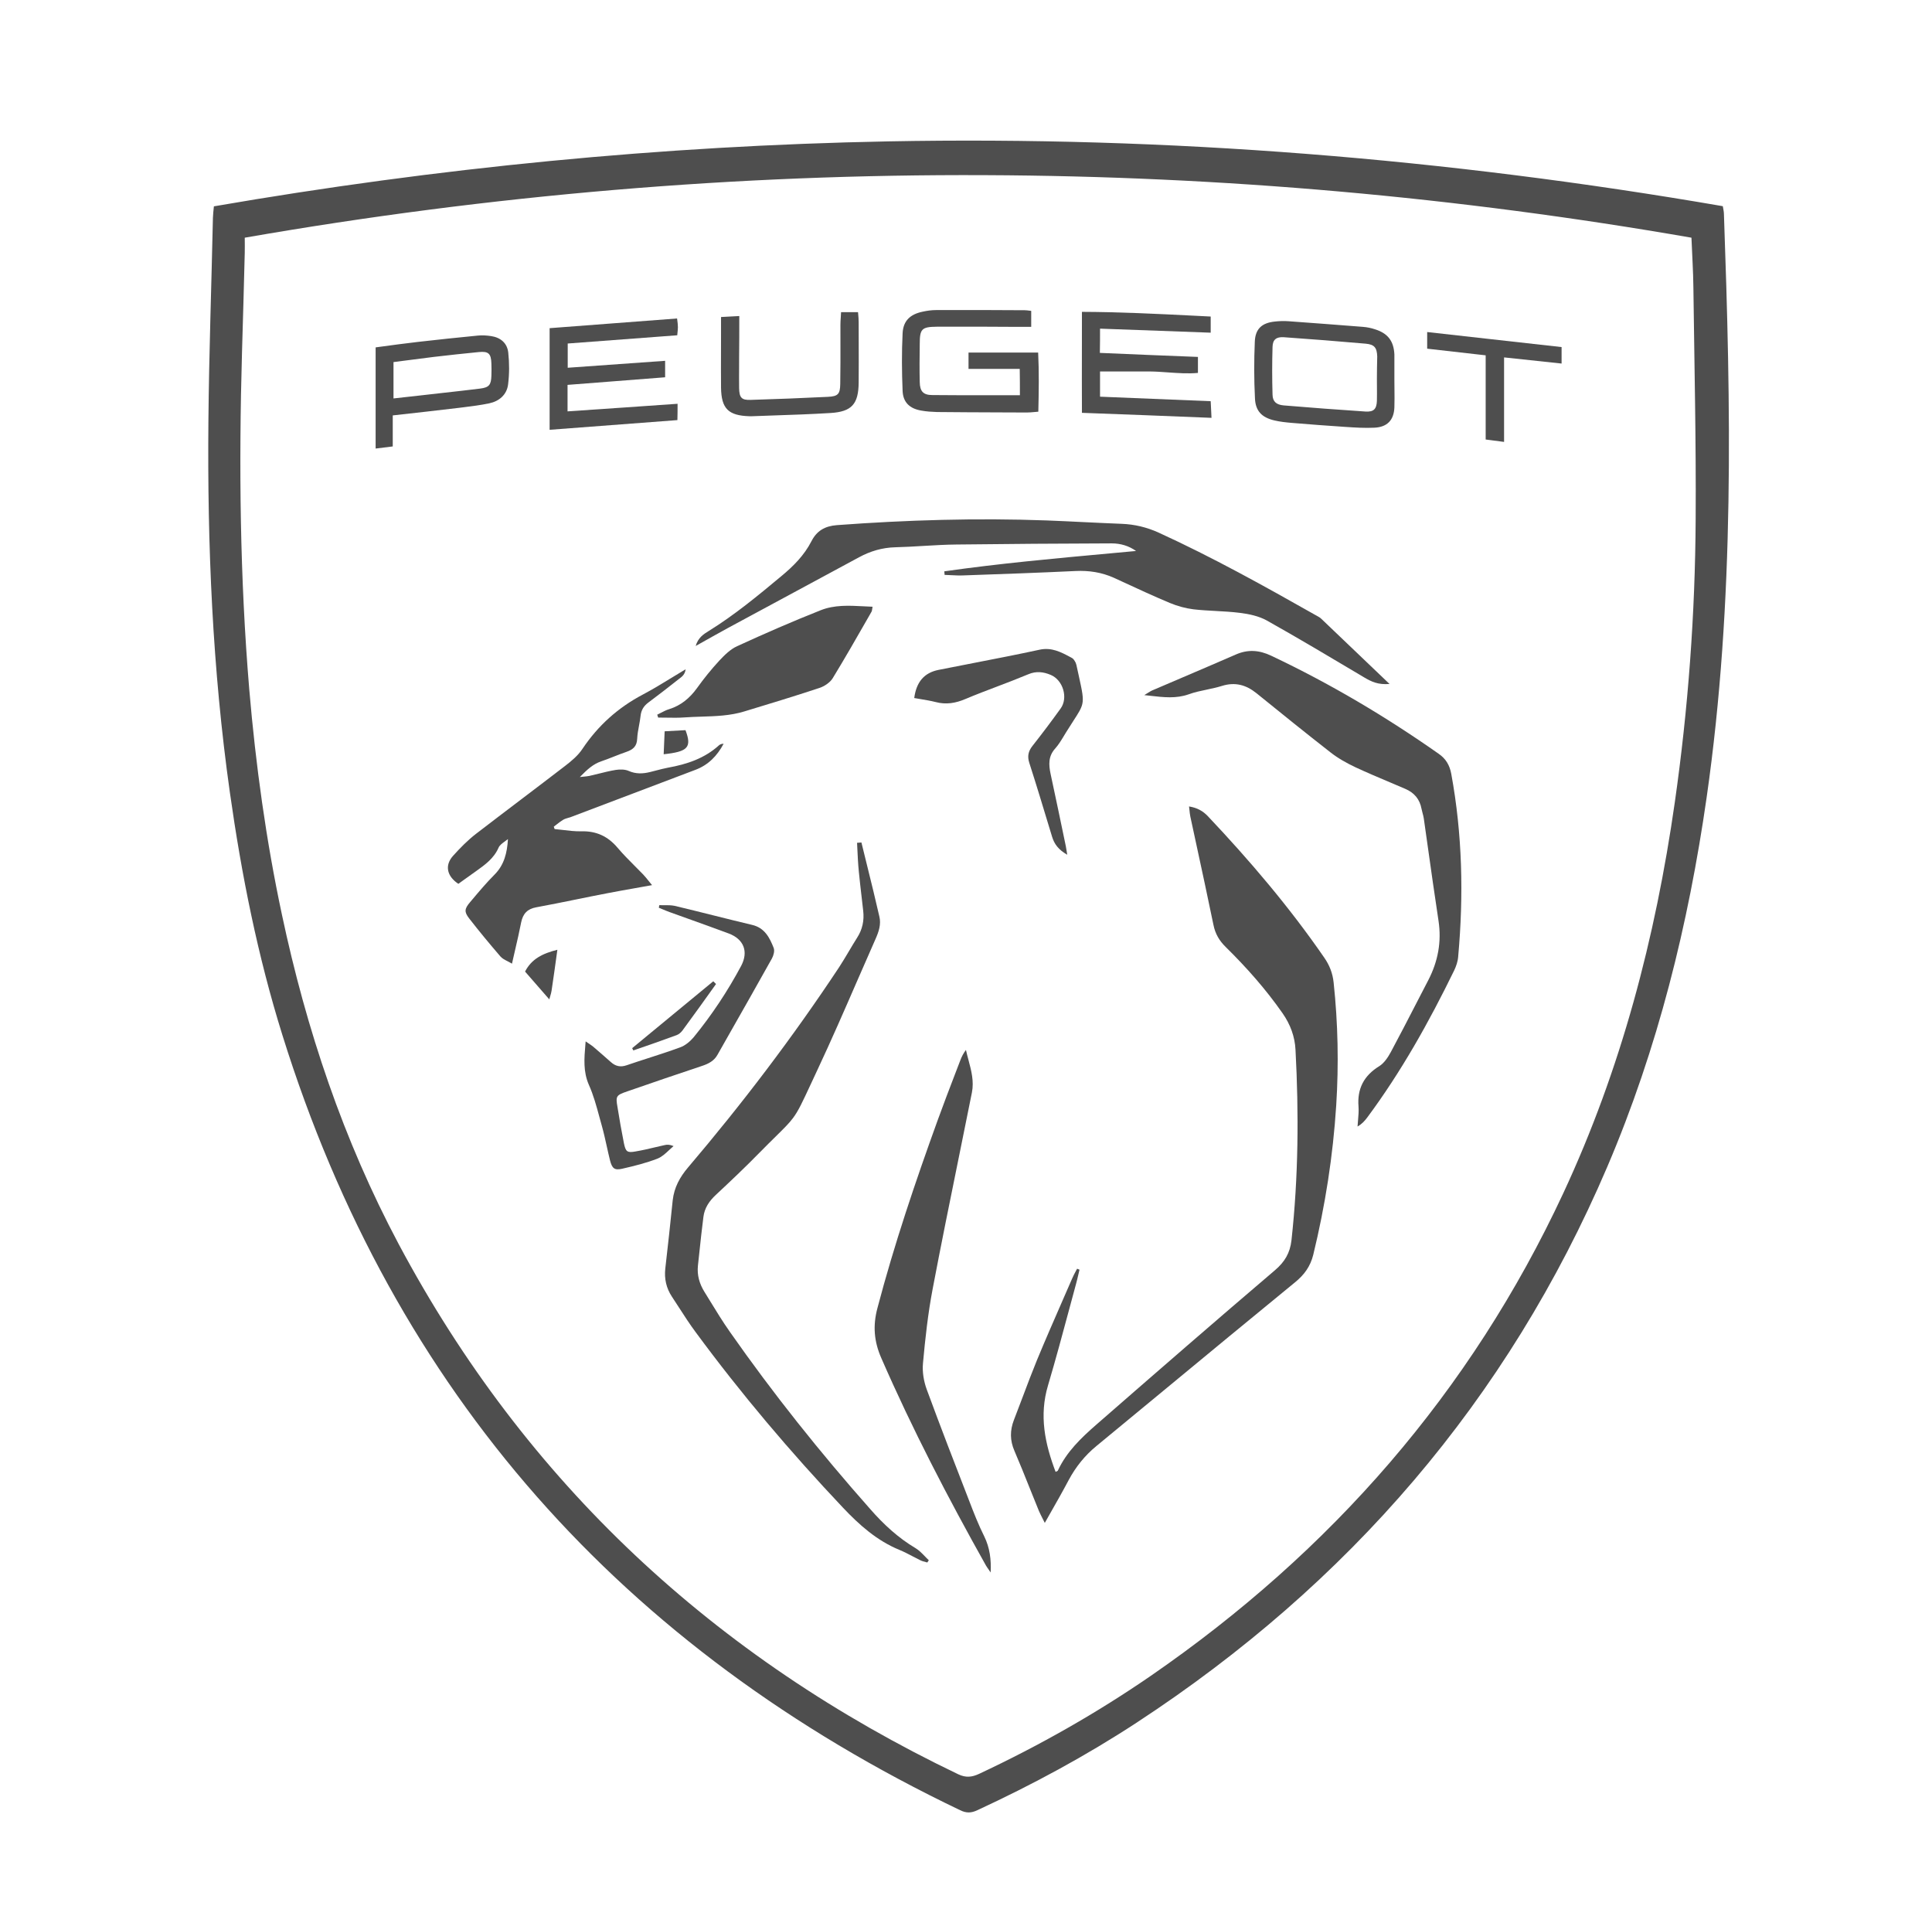
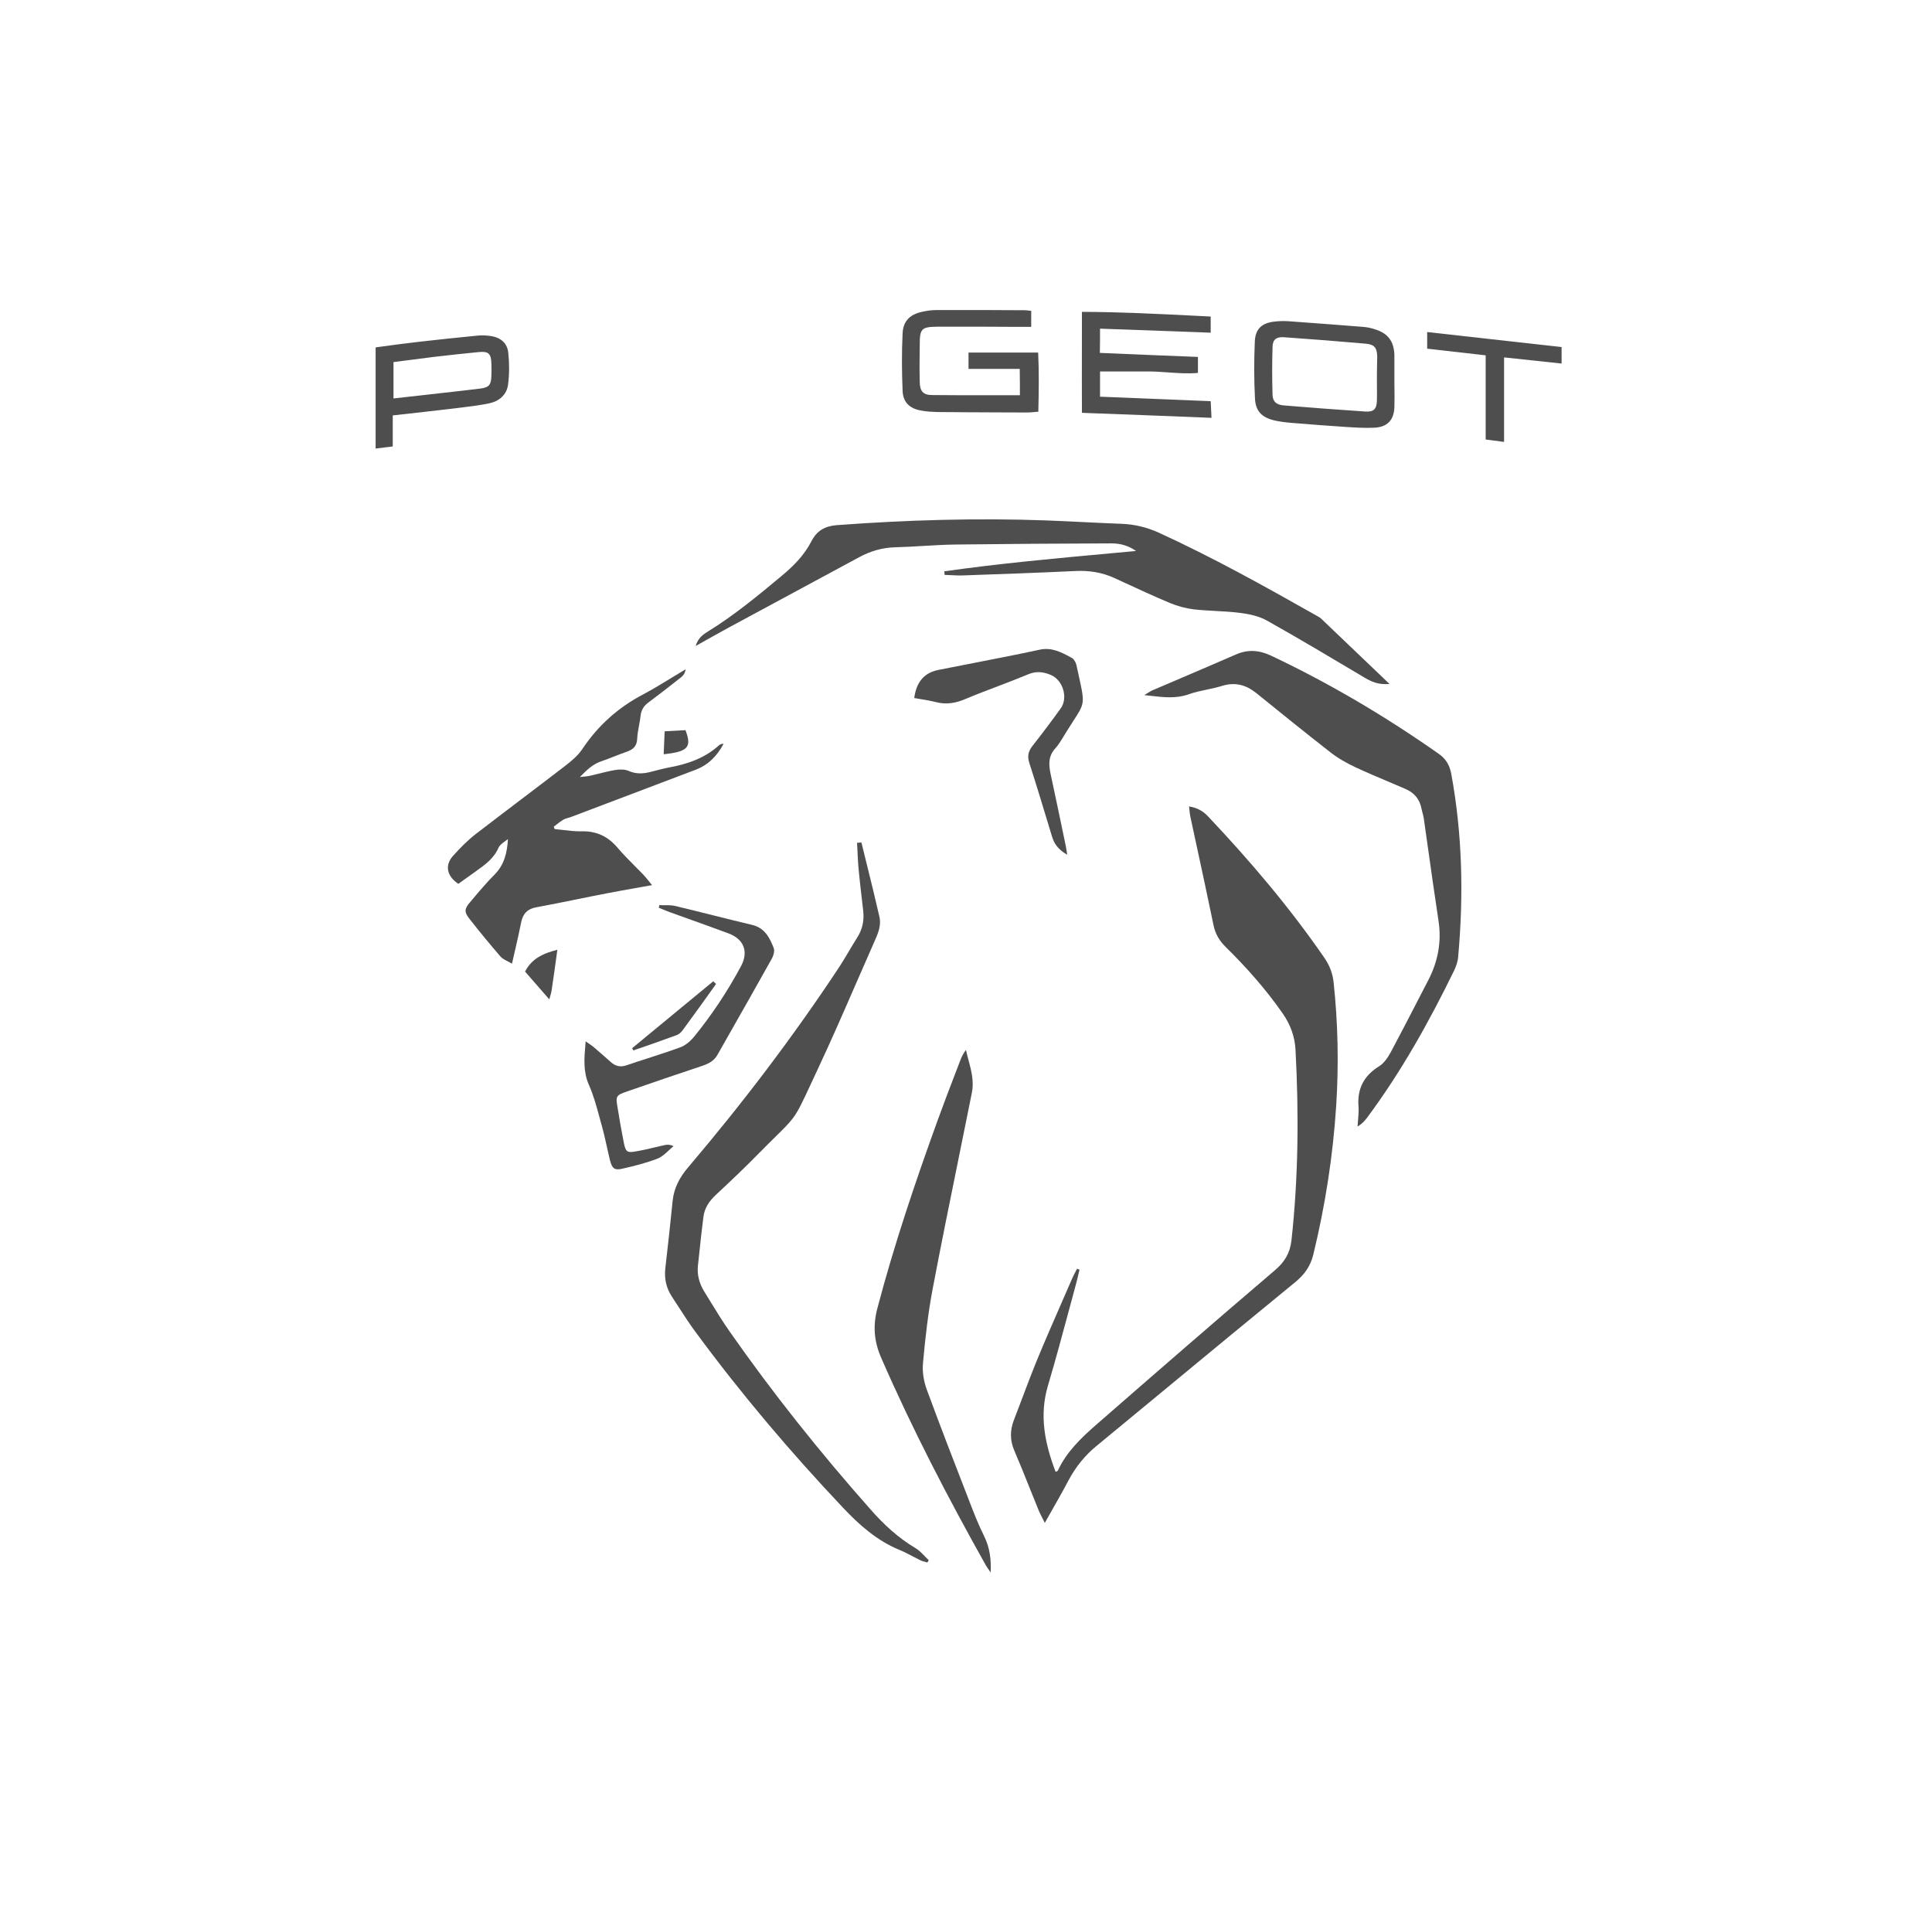
<svg xmlns="http://www.w3.org/2000/svg" width="101" height="100" viewBox="0 0 101 100" fill="none">
-   <path d="M11.182 10.785C22.862 8.767 34.593 7.618 46.417 7.39C61.07 7.111 75.613 8.285 90.064 10.777C90.089 10.937 90.123 11.064 90.123 11.191C90.3 16.207 90.444 21.215 90.359 26.232C90.275 31.401 89.954 36.553 89.219 41.679C88.265 48.326 86.668 54.795 84.025 60.986C78.806 73.19 70.495 82.793 59.423 90.039C56.763 91.779 53.975 93.282 51.096 94.616C50.775 94.768 50.521 94.777 50.192 94.616C32.574 86.188 20.607 72.827 14.763 54.103C13.47 49.964 12.626 45.725 12.018 41.426C11.106 34.982 10.835 28.496 10.895 21.992C10.928 18.454 11.055 14.924 11.131 11.385C11.139 11.207 11.156 11.013 11.182 10.785ZM12.795 12.424C12.795 12.753 12.803 12.981 12.795 13.217C12.752 14.957 12.702 16.689 12.651 18.428C12.482 24.307 12.541 30.176 13.031 36.038C13.369 39.99 13.909 43.917 14.737 47.802C16.012 53.807 17.947 59.584 20.835 65.014C27.498 77.514 37.363 86.644 50.099 92.741C50.496 92.927 50.808 92.893 51.188 92.716C54.322 91.246 57.32 89.549 60.166 87.59C69.583 81.095 76.872 72.776 81.719 62.379C84.751 55.876 86.542 49.019 87.555 41.933C88.256 37.026 88.619 32.085 88.645 27.128C88.67 23.099 88.577 19.07 88.526 15.033C88.518 14.18 88.459 13.327 88.425 12.424C76.188 10.295 63.891 9.206 51.501 9.155C38.529 9.096 25.649 10.186 12.795 12.424Z" fill="#4E4E4E" />
  <path d="M54.619 79.6L54.876 79.146C55.236 78.515 55.56 77.944 55.868 77.361C56.24 76.669 56.713 76.078 57.321 75.579C58.497 74.611 59.672 73.64 60.847 72.669C63.124 70.787 65.403 68.904 67.692 67.032C68.182 66.635 68.503 66.196 68.655 65.58C69.28 63.012 69.686 60.411 69.854 57.776C69.99 55.631 69.947 53.494 69.719 51.357C69.669 50.868 69.5 50.445 69.23 50.057C67.414 47.422 65.344 44.989 63.149 42.667C62.895 42.397 62.591 42.219 62.16 42.152C62.169 42.22 62.176 42.285 62.182 42.347C62.194 42.468 62.206 42.578 62.228 42.684C62.324 43.13 62.421 43.577 62.517 44.023C62.828 45.461 63.139 46.899 63.436 48.342C63.529 48.807 63.74 49.17 64.078 49.499C65.167 50.572 66.172 51.704 67.05 52.962C67.456 53.545 67.692 54.178 67.726 54.879C67.903 58.198 67.878 61.517 67.515 64.828C67.439 65.495 67.16 65.96 66.654 66.391C63.52 69.059 60.412 71.762 57.313 74.465C56.519 75.157 55.759 75.883 55.303 76.863C55.291 76.887 55.263 76.898 55.23 76.911C55.215 76.917 55.2 76.923 55.184 76.931C54.627 75.461 54.315 73.992 54.788 72.412C55.19 71.055 55.558 69.689 55.925 68.323C56.035 67.912 56.146 67.502 56.257 67.092C56.299 66.94 56.334 66.789 56.369 66.639C56.391 66.547 56.412 66.455 56.434 66.365L56.308 66.315C56.287 66.354 56.266 66.393 56.245 66.432C56.172 66.57 56.097 66.71 56.037 66.855C55.877 67.225 55.715 67.594 55.554 67.962C55.097 69.007 54.642 70.048 54.205 71.103C53.949 71.728 53.711 72.36 53.473 72.992C53.319 73.401 53.165 73.811 53.005 74.22C52.794 74.769 52.794 75.284 53.031 75.833C53.308 76.477 53.57 77.131 53.831 77.784C53.991 78.184 54.151 78.585 54.315 78.983C54.37 79.106 54.429 79.224 54.513 79.389L54.619 79.6Z" fill="#4E4E4E" />
  <path d="M45.033 44.035C44.995 44.039 44.957 44.041 44.919 44.044C44.881 44.046 44.843 44.048 44.805 44.052L44.819 44.346C44.838 44.752 44.857 45.155 44.898 45.564C44.942 46.012 44.993 46.456 45.045 46.901C45.072 47.136 45.099 47.372 45.126 47.608C45.185 48.114 45.084 48.587 44.805 49.018C44.658 49.249 44.519 49.484 44.38 49.718C44.213 49.999 44.047 50.279 43.867 50.555C41.452 54.204 38.808 57.683 35.971 61.019C35.54 61.526 35.244 62.066 35.168 62.734C35.05 63.925 34.915 65.115 34.78 66.306C34.721 66.838 34.831 67.328 35.126 67.776C35.248 67.96 35.368 68.147 35.489 68.333C35.775 68.776 36.061 69.22 36.376 69.642C38.741 72.852 41.317 75.892 44.062 78.797C44.923 79.709 45.844 80.528 47.017 81.01C47.255 81.107 47.486 81.229 47.717 81.35C47.847 81.418 47.976 81.487 48.107 81.55C48.203 81.598 48.304 81.624 48.406 81.65L48.479 81.669C48.504 81.626 48.529 81.584 48.555 81.55C48.481 81.483 48.411 81.41 48.342 81.338C48.195 81.186 48.048 81.034 47.87 80.925C46.958 80.385 46.19 79.675 45.497 78.882C42.879 75.926 40.422 72.852 38.158 69.617C37.781 69.081 37.44 68.524 37.099 67.967C37.005 67.813 36.91 67.659 36.815 67.505C36.562 67.092 36.435 66.644 36.486 66.154C36.508 65.947 36.531 65.74 36.553 65.533C36.621 64.888 36.69 64.243 36.773 63.603C36.832 63.139 37.077 62.776 37.423 62.455C38.192 61.737 38.952 61.019 39.687 60.267C40.044 59.904 40.328 59.624 40.56 59.396C41.003 58.959 41.255 58.711 41.463 58.43C41.738 58.06 41.936 57.633 42.397 56.643C42.492 56.438 42.598 56.209 42.719 55.952C43.446 54.405 44.13 52.835 44.813 51.265C45.13 50.538 45.447 49.81 45.768 49.086C45.937 48.706 46.072 48.317 45.97 47.903C45.766 47.003 45.545 46.111 45.325 45.222C45.227 44.826 45.129 44.43 45.033 44.035Z" fill="#4E4E4E" />
  <path d="M49.365 29.863C49.37 29.894 49.372 29.925 49.374 29.956C49.376 29.986 49.378 30.017 49.382 30.049C49.495 30.052 49.608 30.058 49.72 30.063C49.942 30.075 50.163 30.086 50.387 30.075C52.338 30.007 54.281 29.939 56.232 29.846C56.933 29.813 57.591 29.914 58.233 30.201L58.654 30.395C59.486 30.78 60.319 31.165 61.164 31.519C61.552 31.679 61.975 31.797 62.389 31.848C62.777 31.893 63.167 31.914 63.557 31.935C63.98 31.958 64.403 31.981 64.821 32.034C65.302 32.093 65.809 32.203 66.223 32.431C67.846 33.342 69.454 34.299 71.054 35.251L71.324 35.412C71.696 35.632 72.05 35.801 72.641 35.75C71.392 34.56 70.236 33.454 69.079 32.348C69.011 32.28 68.921 32.23 68.837 32.185L68.807 32.169C66.105 30.64 63.394 29.129 60.564 27.836C59.948 27.558 59.314 27.406 58.647 27.38C57.993 27.355 57.34 27.323 56.688 27.292C56.036 27.26 55.383 27.228 54.728 27.203C51.063 27.068 47.406 27.178 43.749 27.448C43.116 27.499 42.702 27.744 42.423 28.284C42.043 29.027 41.477 29.593 40.844 30.117C39.628 31.13 38.403 32.144 37.052 32.98C36.773 33.149 36.494 33.334 36.368 33.765L36.464 33.711C37.041 33.387 37.553 33.099 38.065 32.819C39.205 32.203 40.346 31.588 41.486 30.974C42.625 30.36 43.767 29.745 44.906 29.129C45.497 28.808 46.122 28.622 46.806 28.605C47.294 28.593 47.78 28.564 48.266 28.535C48.849 28.501 49.431 28.466 50.016 28.461C52.718 28.428 55.413 28.411 58.115 28.402C58.58 28.402 59.01 28.529 59.39 28.799C58.934 28.841 58.478 28.883 58.022 28.925C55.117 29.191 52.235 29.454 49.365 29.863Z" fill="#4E4E4E" />
  <path d="M26.554 43.858C26.512 44.576 26.36 45.201 25.861 45.707C25.443 46.125 25.061 46.578 24.682 47.028L24.578 47.151C24.282 47.498 24.257 47.658 24.527 48.005C25.05 48.68 25.599 49.339 26.157 49.989C26.247 50.096 26.383 50.166 26.534 50.243C26.608 50.282 26.687 50.322 26.765 50.369C26.817 50.137 26.869 49.913 26.919 49.696C27.039 49.178 27.151 48.695 27.246 48.207C27.339 47.76 27.567 47.506 28.04 47.422C28.727 47.296 29.411 47.157 30.095 47.018C30.648 46.905 31.202 46.793 31.756 46.687C32.232 46.595 32.711 46.51 33.213 46.421C33.496 46.371 33.786 46.319 34.087 46.265C34.029 46.193 33.976 46.128 33.927 46.067C33.815 45.928 33.723 45.813 33.623 45.707C33.481 45.561 33.338 45.416 33.194 45.273C32.882 44.96 32.572 44.649 32.288 44.314C31.782 43.714 31.174 43.427 30.38 43.452C30.067 43.458 29.751 43.42 29.433 43.382C29.287 43.365 29.141 43.347 28.995 43.334C28.978 43.292 28.961 43.25 28.952 43.207C29.006 43.168 29.058 43.127 29.111 43.085C29.216 43.003 29.321 42.92 29.434 42.853C29.519 42.801 29.617 42.773 29.715 42.745C29.762 42.731 29.809 42.717 29.856 42.701L36.342 40.243C37.026 39.99 37.491 39.508 37.829 38.875C37.736 38.875 37.651 38.9 37.592 38.951C36.832 39.643 35.911 39.947 34.923 40.125C34.715 40.164 34.507 40.219 34.298 40.273C34.194 40.3 34.09 40.327 33.986 40.353C33.606 40.446 33.243 40.463 32.863 40.294C32.668 40.209 32.407 40.209 32.187 40.243C31.888 40.292 31.592 40.365 31.297 40.439C31.135 40.479 30.973 40.519 30.81 40.556C30.714 40.575 30.617 40.584 30.468 40.599L30.312 40.615C30.701 40.218 31.005 39.939 31.427 39.795C31.651 39.719 31.87 39.633 32.09 39.546C32.309 39.46 32.529 39.373 32.753 39.297C33.091 39.179 33.293 39.01 33.31 38.621C33.32 38.39 33.362 38.162 33.405 37.933C33.437 37.761 33.469 37.588 33.488 37.414C33.521 37.11 33.657 36.898 33.893 36.721C34.425 36.324 34.949 35.919 35.472 35.505C35.488 35.492 35.505 35.48 35.521 35.468C35.66 35.363 35.806 35.253 35.844 34.981C35.597 35.129 35.358 35.274 35.125 35.417C34.61 35.732 34.12 36.031 33.614 36.299C32.314 36.983 31.267 37.92 30.447 39.145C30.219 39.491 29.873 39.779 29.544 40.032C28.771 40.627 27.994 41.216 27.217 41.805C26.44 42.395 25.663 42.984 24.89 43.579C24.451 43.917 24.054 44.322 23.682 44.736C23.243 45.226 23.353 45.792 23.961 46.197C24.067 46.121 24.175 46.043 24.285 45.964C24.481 45.823 24.681 45.679 24.882 45.538L24.89 45.532C25.36 45.197 25.82 44.868 26.064 44.305C26.123 44.174 26.259 44.077 26.392 43.98C26.448 43.94 26.504 43.9 26.554 43.858Z" fill="#4E4E4E" />
  <path d="M60.11 36.365C60.846 36.449 61.485 36.523 62.144 36.29C62.449 36.179 62.772 36.111 63.094 36.044C63.361 35.987 63.627 35.931 63.883 35.851C64.567 35.64 65.133 35.792 65.682 36.231C66.966 37.27 68.25 38.309 69.55 39.322C69.947 39.635 70.403 39.888 70.868 40.108C71.455 40.381 72.053 40.634 72.65 40.886C72.921 41.001 73.192 41.115 73.461 41.231C73.934 41.434 74.221 41.772 74.314 42.278C74.328 42.352 74.348 42.423 74.367 42.495C74.392 42.588 74.418 42.681 74.432 42.777C74.495 43.222 74.558 43.668 74.621 44.113C74.809 45.45 74.998 46.786 75.201 48.123C75.369 49.221 75.175 50.251 74.668 51.231C74.468 51.617 74.268 52.004 74.067 52.392C73.619 53.261 73.17 54.131 72.709 54.989C72.557 55.268 72.363 55.563 72.109 55.724C71.299 56.222 70.944 56.906 71.02 57.844C71.037 58.075 71.016 58.305 70.996 58.536C70.985 58.652 70.975 58.767 70.969 58.882C71.214 58.739 71.349 58.578 71.476 58.41C73.258 56.011 74.711 53.41 76.02 50.724C76.129 50.496 76.214 50.243 76.231 49.989C76.518 46.797 76.451 43.613 75.868 40.446C75.783 39.998 75.589 39.66 75.209 39.398C72.43 37.447 69.525 35.725 66.451 34.272C65.826 33.976 65.235 33.934 64.601 34.213C63.644 34.63 62.687 35.039 61.73 35.448C61.251 35.652 60.773 35.857 60.294 36.062C60.19 36.102 60.095 36.161 59.956 36.248C59.916 36.274 59.871 36.302 59.821 36.333C59.919 36.343 60.015 36.354 60.11 36.365Z" fill="#4E4E4E" />
  <path d="M51.789 82.192C51.823 81.525 51.747 80.9 51.452 80.3C51.156 79.709 50.911 79.084 50.675 78.468C49.923 76.534 49.171 74.591 48.453 72.64C48.293 72.21 48.208 71.711 48.251 71.255C48.369 69.955 48.512 68.654 48.757 67.37C49.194 65.065 49.662 62.764 50.13 60.464C50.357 59.343 50.586 58.221 50.81 57.1C50.925 56.511 50.778 55.959 50.63 55.407C50.583 55.232 50.536 55.056 50.497 54.879C50.362 55.057 50.278 55.225 50.21 55.403C50.119 55.64 50.028 55.877 49.937 56.114C49.629 56.916 49.321 57.719 49.028 58.528C47.854 61.771 46.747 65.039 45.869 68.375C45.624 69.296 45.691 70.115 46.072 70.985C47.693 74.701 49.56 78.29 51.544 81.829C51.588 81.902 51.637 81.972 51.686 82.041C51.722 82.092 51.757 82.142 51.789 82.192Z" fill="#4E4E4E" />
-   <path d="M34.358 37.355L34.408 37.507C34.548 37.507 34.687 37.509 34.827 37.511C35.151 37.517 35.474 37.522 35.793 37.498C36.086 37.477 36.38 37.467 36.675 37.458C37.427 37.434 38.181 37.41 38.91 37.186C40.219 36.789 41.528 36.392 42.828 35.961C43.09 35.877 43.386 35.682 43.529 35.454C44.167 34.41 44.776 33.345 45.383 32.285L45.565 31.966C45.581 31.934 45.587 31.894 45.596 31.834C45.601 31.801 45.606 31.761 45.615 31.713C45.462 31.707 45.308 31.699 45.155 31.691C44.383 31.65 43.622 31.61 42.896 31.899C41.426 32.481 39.974 33.115 38.538 33.774C38.183 33.934 37.879 34.238 37.609 34.525C37.187 34.981 36.798 35.463 36.435 35.969C36.055 36.493 35.599 36.873 34.983 37.067C34.83 37.112 34.693 37.184 34.558 37.254C34.491 37.289 34.425 37.324 34.358 37.355Z" fill="#4E4E4E" />
  <path d="M34.467 47.312C34.459 47.354 34.45 47.396 34.442 47.447C34.492 47.468 34.543 47.489 34.594 47.51C34.732 47.567 34.872 47.626 35.008 47.675C35.315 47.786 35.621 47.896 35.928 48.005C36.651 48.264 37.373 48.523 38.09 48.79C38.884 49.086 39.138 49.736 38.749 50.479C38.04 51.805 37.212 53.055 36.258 54.221C36.072 54.44 35.819 54.651 35.557 54.744C35.005 54.947 34.444 55.128 33.881 55.31C33.505 55.431 33.128 55.553 32.753 55.682C32.432 55.791 32.179 55.732 31.934 55.513C31.63 55.242 31.317 54.972 31.013 54.71C30.948 54.656 30.871 54.605 30.78 54.543C30.73 54.51 30.676 54.473 30.616 54.432L30.604 54.575C30.54 55.335 30.483 56.012 30.785 56.703C31.025 57.238 31.181 57.814 31.336 58.387C31.377 58.538 31.418 58.69 31.461 58.84C31.561 59.194 31.64 59.552 31.719 59.91C31.774 60.158 31.829 60.407 31.891 60.656C32.001 61.078 32.128 61.18 32.533 61.087C33.158 60.943 33.783 60.791 34.383 60.555C34.607 60.464 34.797 60.286 34.986 60.108C35.06 60.038 35.134 59.969 35.211 59.904C35.008 59.82 34.873 59.82 34.738 59.854C34.576 59.889 34.414 59.928 34.252 59.966C33.915 60.046 33.576 60.126 33.234 60.183C32.787 60.267 32.711 60.2 32.618 59.761C32.491 59.127 32.381 58.494 32.28 57.861C32.179 57.286 32.212 57.244 32.804 57.041C34.096 56.594 35.396 56.146 36.697 55.715C37.035 55.605 37.33 55.453 37.508 55.133L38.026 54.22C38.807 52.846 39.587 51.475 40.354 50.099C40.438 49.947 40.506 49.702 40.447 49.55C40.236 49.01 39.974 48.494 39.315 48.342C38.639 48.182 37.964 48.013 37.288 47.844C36.612 47.675 35.937 47.506 35.261 47.346C35.08 47.311 34.895 47.312 34.711 47.313C34.629 47.314 34.548 47.315 34.467 47.312Z" fill="#4E4E4E" />
  <path d="M55.792 44.677L55.767 44.517C55.749 44.395 55.735 44.306 55.717 44.221L55.716 44.218C55.454 42.961 55.193 41.703 54.923 40.454C54.821 39.973 54.796 39.534 55.159 39.128C55.333 38.935 55.468 38.712 55.605 38.486C55.647 38.416 55.689 38.345 55.733 38.275C55.882 38.034 56.01 37.837 56.118 37.67C56.378 37.269 56.524 37.043 56.58 36.797C56.651 36.483 56.574 36.134 56.4 35.34C56.369 35.201 56.336 35.048 56.299 34.88C56.282 34.796 56.265 34.711 56.232 34.635L56.23 34.632C56.18 34.54 56.121 34.432 56.037 34.39L55.963 34.35C55.465 34.084 54.976 33.823 54.348 33.959C53.219 34.204 52.087 34.423 50.953 34.644C50.323 34.766 49.692 34.888 49.061 35.015C48.31 35.167 47.904 35.649 47.794 36.485C47.904 36.505 48.015 36.523 48.126 36.542C48.39 36.586 48.656 36.63 48.918 36.696C49.458 36.839 49.957 36.755 50.472 36.535C51.022 36.303 51.581 36.091 52.142 35.878C52.682 35.672 53.222 35.467 53.757 35.243C54.171 35.066 54.551 35.117 54.931 35.277C55.573 35.547 55.852 36.476 55.446 37.034C54.973 37.692 54.483 38.343 53.977 38.985C53.757 39.263 53.698 39.525 53.808 39.871C54.187 41.047 54.544 42.23 54.9 43.406L54.999 43.731C55.117 44.12 55.328 44.407 55.792 44.677Z" fill="#4E4E4E" />
-   <path d="M33.427 21.244C32.164 21.332 30.919 21.419 29.67 21.502V20.117C30.482 20.053 31.286 19.991 32.089 19.929C32.982 19.86 33.873 19.791 34.771 19.72V18.859C33.057 18.985 31.385 19.104 29.679 19.222V17.955C31.29 17.835 32.873 17.716 34.455 17.596L35.405 17.524L35.416 17.407C35.429 17.288 35.439 17.191 35.439 17.094C35.439 16.983 35.424 16.865 35.401 16.684L35.396 16.646C33.141 16.815 30.937 16.984 28.733 17.153V22.465C30.988 22.296 33.2 22.127 35.413 21.958C35.421 21.663 35.422 21.435 35.422 21.105C34.75 21.152 34.086 21.198 33.427 21.244Z" fill="#4E4E4E" />
  <path d="M53.318 20.658C52.919 20.658 52.526 20.658 52.136 20.659C50.98 20.66 49.858 20.662 48.74 20.649C48.267 20.649 48.09 20.455 48.082 19.974C48.065 19.309 48.073 18.653 48.082 17.989L48.082 17.98C48.082 17.195 48.183 17.085 48.968 17.077C50.379 17.068 51.798 17.077 53.208 17.085H53.909V16.249L53.812 16.237C53.717 16.225 53.64 16.215 53.563 16.215L53.55 16.215C52.009 16.207 50.476 16.198 48.935 16.207C48.698 16.207 48.462 16.241 48.234 16.291C47.583 16.426 47.22 16.764 47.186 17.415C47.136 18.419 47.144 19.433 47.186 20.438C47.212 21.038 47.566 21.359 48.158 21.46C48.428 21.511 48.715 21.527 48.985 21.536C50.028 21.547 51.071 21.551 52.116 21.555C52.637 21.557 53.159 21.558 53.681 21.561C53.806 21.561 53.931 21.55 54.069 21.537C54.136 21.531 54.206 21.525 54.281 21.519C54.306 20.463 54.323 19.45 54.272 18.428H50.632V19.281H53.309C53.318 19.754 53.318 20.176 53.318 20.658Z" fill="#4E4E4E" />
  <path d="M57.507 17.178C58.548 17.214 59.573 17.252 60.594 17.29C61.493 17.324 62.39 17.358 63.292 17.389V16.545C62.994 16.53 62.696 16.515 62.399 16.5C60.457 16.403 58.531 16.307 56.561 16.3C56.561 16.907 56.56 17.506 56.559 18.099C56.557 19.269 56.555 20.418 56.561 21.578C58.867 21.663 61.079 21.747 63.334 21.84C63.328 21.707 63.322 21.588 63.317 21.475C63.31 21.302 63.302 21.144 63.292 20.97C61.324 20.886 59.424 20.81 57.507 20.734V19.416H60.1C60.422 19.419 60.744 19.442 61.066 19.465C61.588 19.502 62.108 19.539 62.625 19.492V18.656C60.894 18.588 59.213 18.521 57.498 18.445C57.507 18.023 57.507 17.651 57.507 17.178Z" fill="#4E4E4E" />
  <path fill-rule="evenodd" clip-rule="evenodd" d="M72.895 19.872V18.529C72.861 17.828 72.557 17.423 71.881 17.212C71.679 17.144 71.468 17.102 71.256 17.085C69.956 16.984 68.655 16.882 67.355 16.79C67.118 16.773 66.882 16.781 66.654 16.806C65.969 16.874 65.623 17.186 65.598 17.862C65.556 18.842 65.556 19.83 65.606 20.818C65.632 21.485 65.969 21.823 66.62 21.975C66.907 22.043 67.211 22.076 67.507 22.102C68.444 22.178 69.382 22.254 70.319 22.313C70.834 22.347 71.349 22.381 71.856 22.355C72.523 22.321 72.87 21.958 72.895 21.291C72.906 20.976 72.902 20.66 72.899 20.345C72.897 20.188 72.895 20.03 72.895 19.872ZM71.981 19.796C71.981 19.926 71.982 20.055 71.983 20.183C71.985 20.44 71.987 20.695 71.981 20.953C71.964 21.384 71.812 21.536 71.39 21.511C69.962 21.418 68.535 21.308 67.108 21.19C66.728 21.156 66.534 20.996 66.525 20.632C66.5 19.796 66.5 18.969 66.525 18.133C66.534 17.753 66.719 17.6 67.116 17.626C68.543 17.727 69.971 17.837 71.398 17.964C71.846 18.006 71.981 18.166 71.998 18.631C71.989 19.019 71.981 19.408 71.981 19.796Z" fill="#4E4E4E" />
  <path fill-rule="evenodd" clip-rule="evenodd" d="M20.532 21.713C21.748 21.578 22.88 21.451 24.003 21.316L24.223 21.289C24.682 21.232 25.138 21.174 25.583 21.08C26.098 20.97 26.495 20.632 26.562 20.092C26.63 19.543 26.63 18.985 26.571 18.436C26.52 17.938 26.174 17.642 25.675 17.567C25.447 17.533 25.203 17.516 24.974 17.541C23.936 17.642 22.888 17.752 21.85 17.871C21.162 17.95 20.474 18.044 19.779 18.138L19.637 18.158V23.445C19.941 23.411 20.211 23.377 20.532 23.335V21.713ZM20.571 18.926V20.826C20.816 20.801 21.039 20.775 21.253 20.75C21.459 20.726 21.656 20.704 21.855 20.683C22.287 20.632 22.72 20.584 23.152 20.536C23.801 20.464 24.449 20.392 25.098 20.311C25.571 20.252 25.672 20.117 25.689 19.644C25.697 19.433 25.697 19.213 25.689 19.002C25.672 18.479 25.537 18.352 25.03 18.402C24.245 18.479 23.459 18.563 22.674 18.656C22.177 18.717 21.679 18.782 21.172 18.848C20.973 18.874 20.773 18.9 20.571 18.926Z" fill="#4E4E4E" />
-   <path d="M38.648 16.519C38.465 16.528 38.303 16.537 38.141 16.546C37.997 16.554 37.852 16.562 37.694 16.57V17.313C37.694 17.643 37.693 17.973 37.692 18.302C37.69 18.96 37.688 19.616 37.694 20.269C37.711 21.359 38.074 21.722 39.18 21.756H39.307C39.652 21.743 39.997 21.731 40.343 21.719C41.368 21.685 42.396 21.65 43.42 21.587C44.526 21.519 44.881 21.122 44.889 19.99C44.895 19.292 44.893 18.59 44.891 17.889C44.89 17.539 44.889 17.189 44.889 16.84C44.889 16.696 44.877 16.558 44.863 16.399L44.855 16.317H43.969C43.965 16.417 43.959 16.512 43.952 16.605C43.943 16.732 43.935 16.854 43.935 16.975C43.935 17.233 43.935 17.491 43.936 17.748C43.938 18.521 43.939 19.294 43.926 20.066C43.918 20.59 43.817 20.717 43.285 20.742C41.933 20.81 40.59 20.86 39.239 20.902C38.766 20.919 38.648 20.784 38.639 20.278C38.634 19.922 38.636 19.564 38.638 19.206C38.639 19.028 38.639 18.85 38.639 18.673C38.648 17.997 38.648 17.313 38.648 16.519Z" fill="#4E4E4E" />
  <path d="M81.636 18.141C80.363 18 79.107 17.859 77.85 17.718C76.774 17.597 75.697 17.476 74.609 17.355V18.225C75.485 18.327 76.341 18.423 77.238 18.524L77.667 18.572V22.972C77.817 22.991 77.954 23.009 78.09 23.028C78.261 23.052 78.432 23.075 78.629 23.098V18.681L78.838 18.703C79.806 18.805 80.714 18.9 81.636 19.002V18.141Z" fill="#4E4E4E" />
  <path d="M37.432 51.433L37.288 51.29C36.583 51.873 35.876 52.455 35.168 53.038C34.461 53.621 33.754 54.204 33.048 54.786C33.057 54.807 33.068 54.826 33.078 54.845C33.089 54.864 33.099 54.883 33.108 54.905C33.868 54.643 34.628 54.381 35.38 54.102C35.489 54.06 35.599 53.967 35.675 53.866C36.266 53.063 36.849 52.253 37.432 51.433Z" fill="#4E4E4E" />
  <path d="M29.138 49.643C28.361 49.837 27.787 50.124 27.449 50.783C27.669 51.036 27.875 51.273 28.082 51.509C28.289 51.745 28.497 51.983 28.716 52.236C28.733 52.174 28.749 52.12 28.763 52.072C28.797 51.956 28.822 51.872 28.834 51.788C28.936 51.112 29.028 50.445 29.138 49.643Z" fill="#4E4E4E" />
  <path d="M34.746 38.224C34.731 38.628 34.716 38.969 34.7 39.311L34.695 39.424C35.971 39.289 36.173 39.061 35.836 38.165L35.644 38.175C35.379 38.189 35.092 38.204 34.746 38.224Z" fill="#4E4E4E" />
</svg>